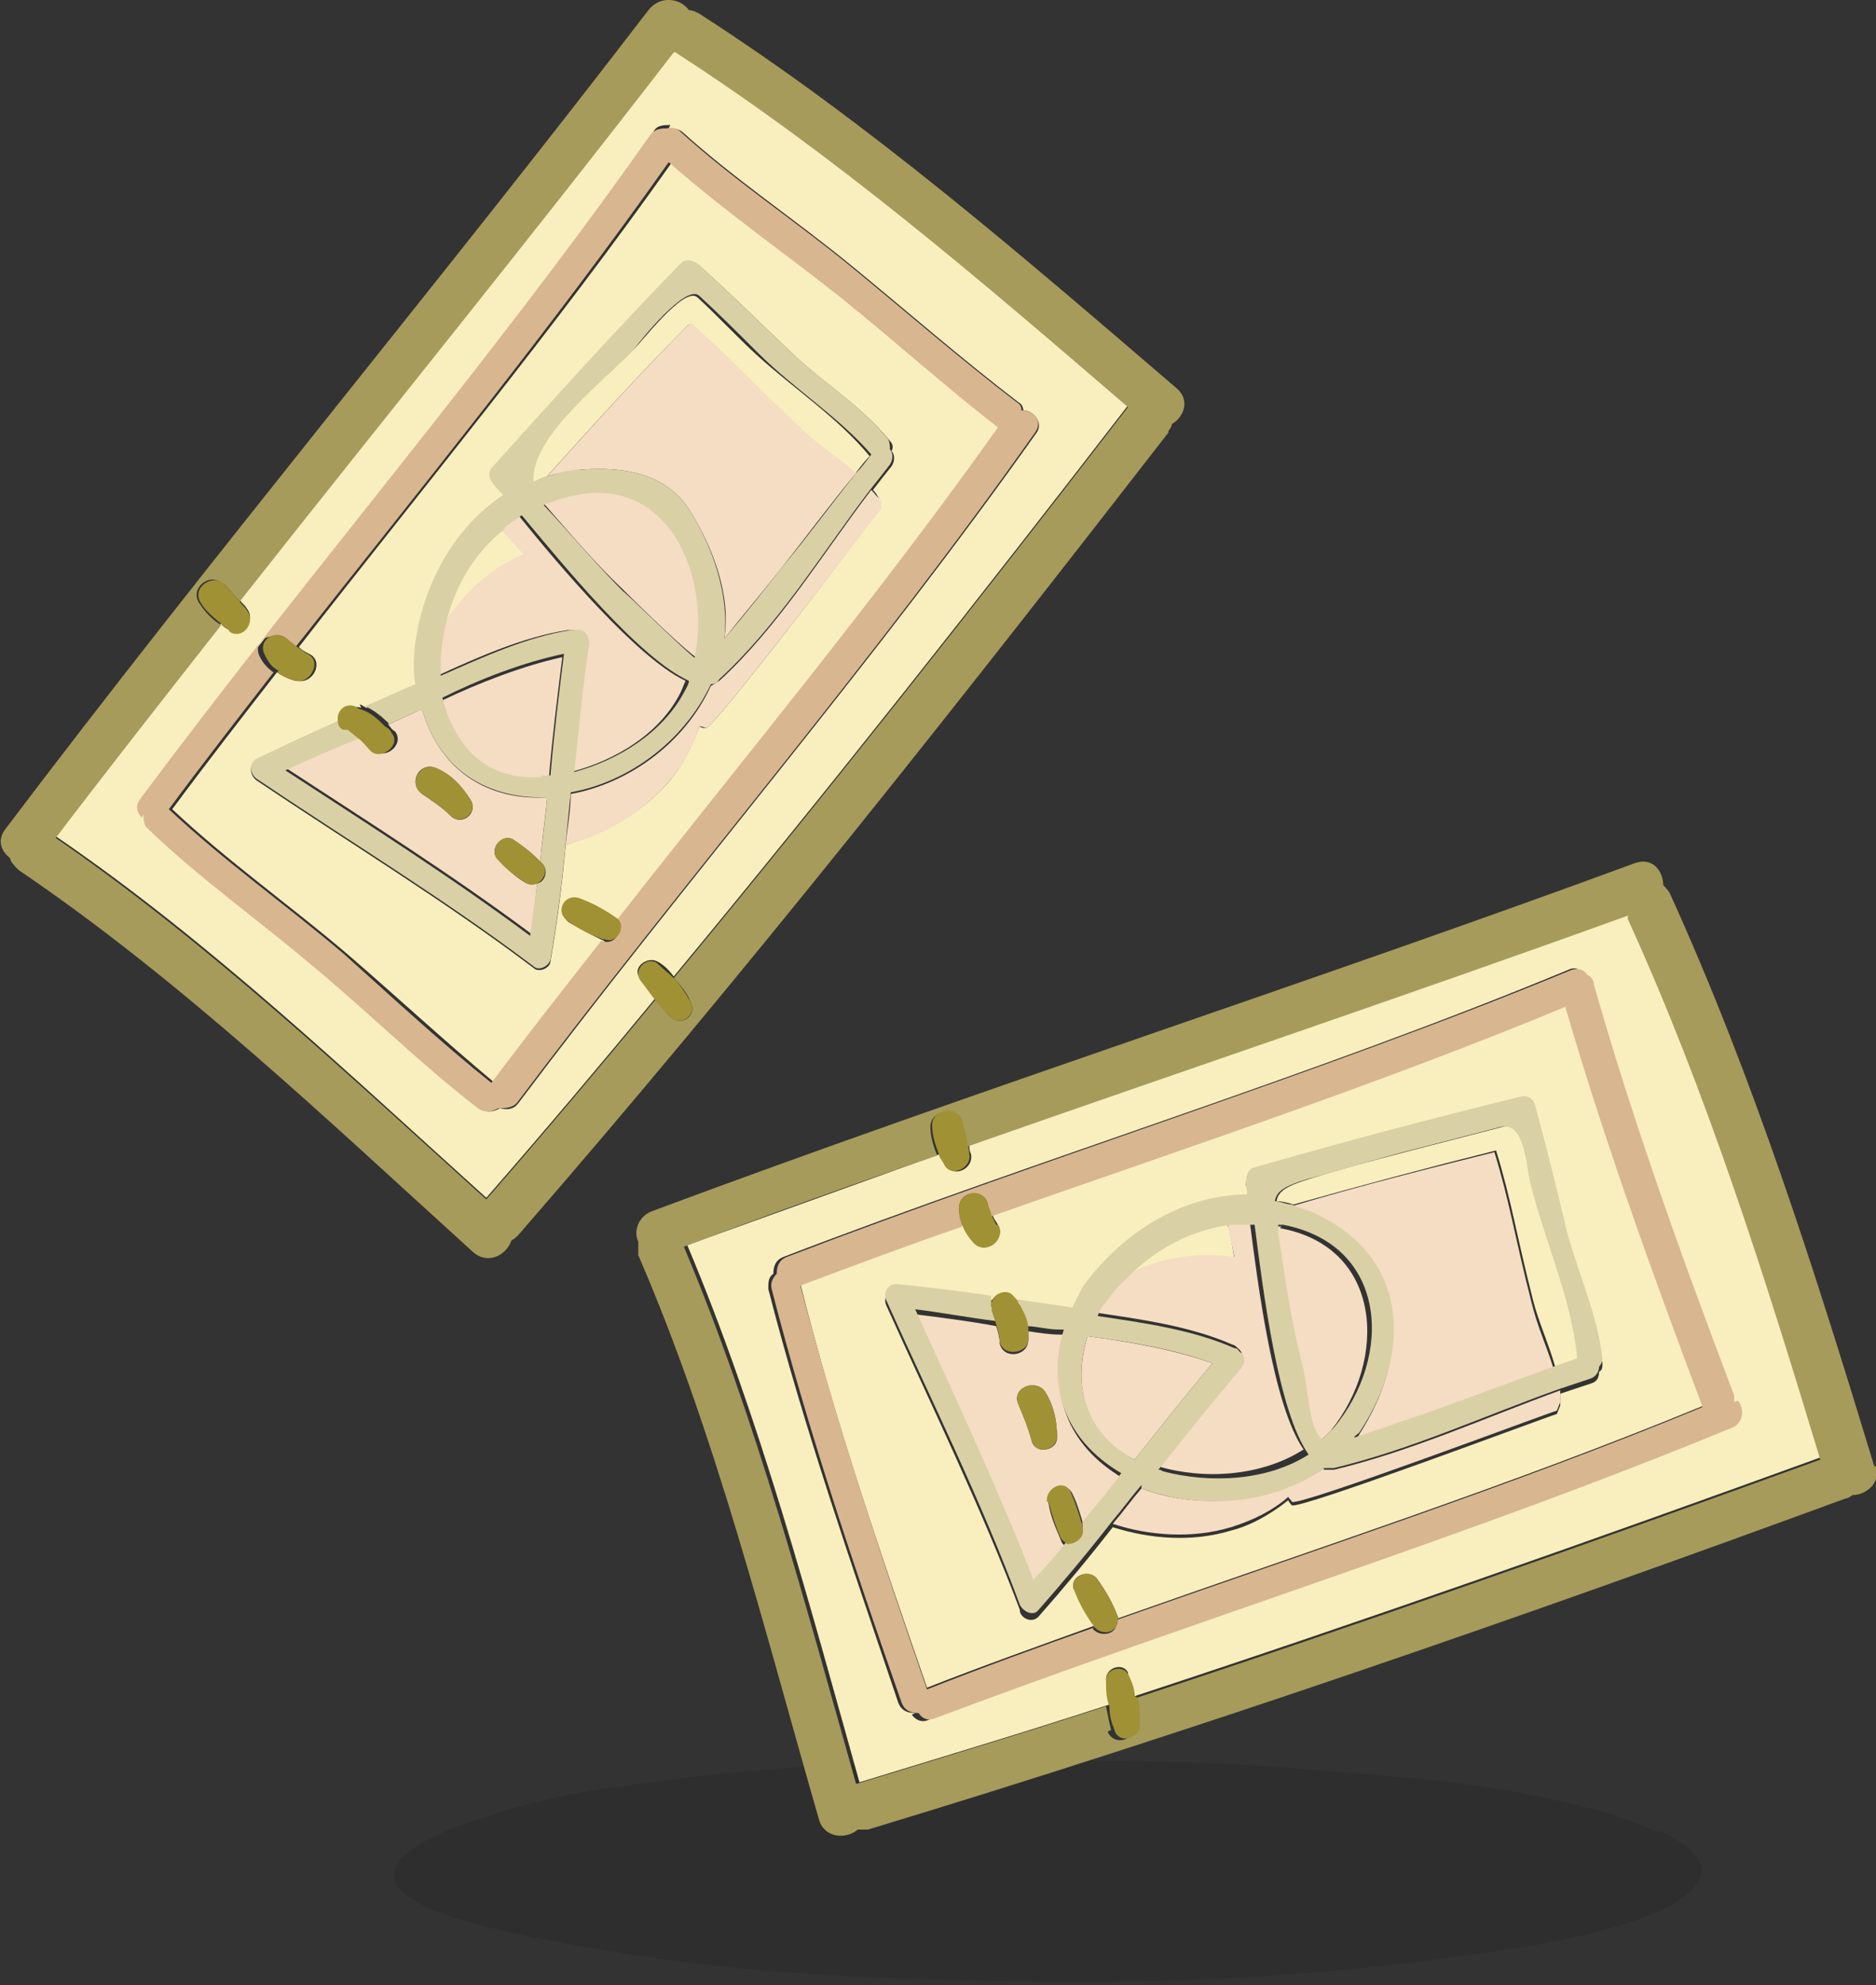
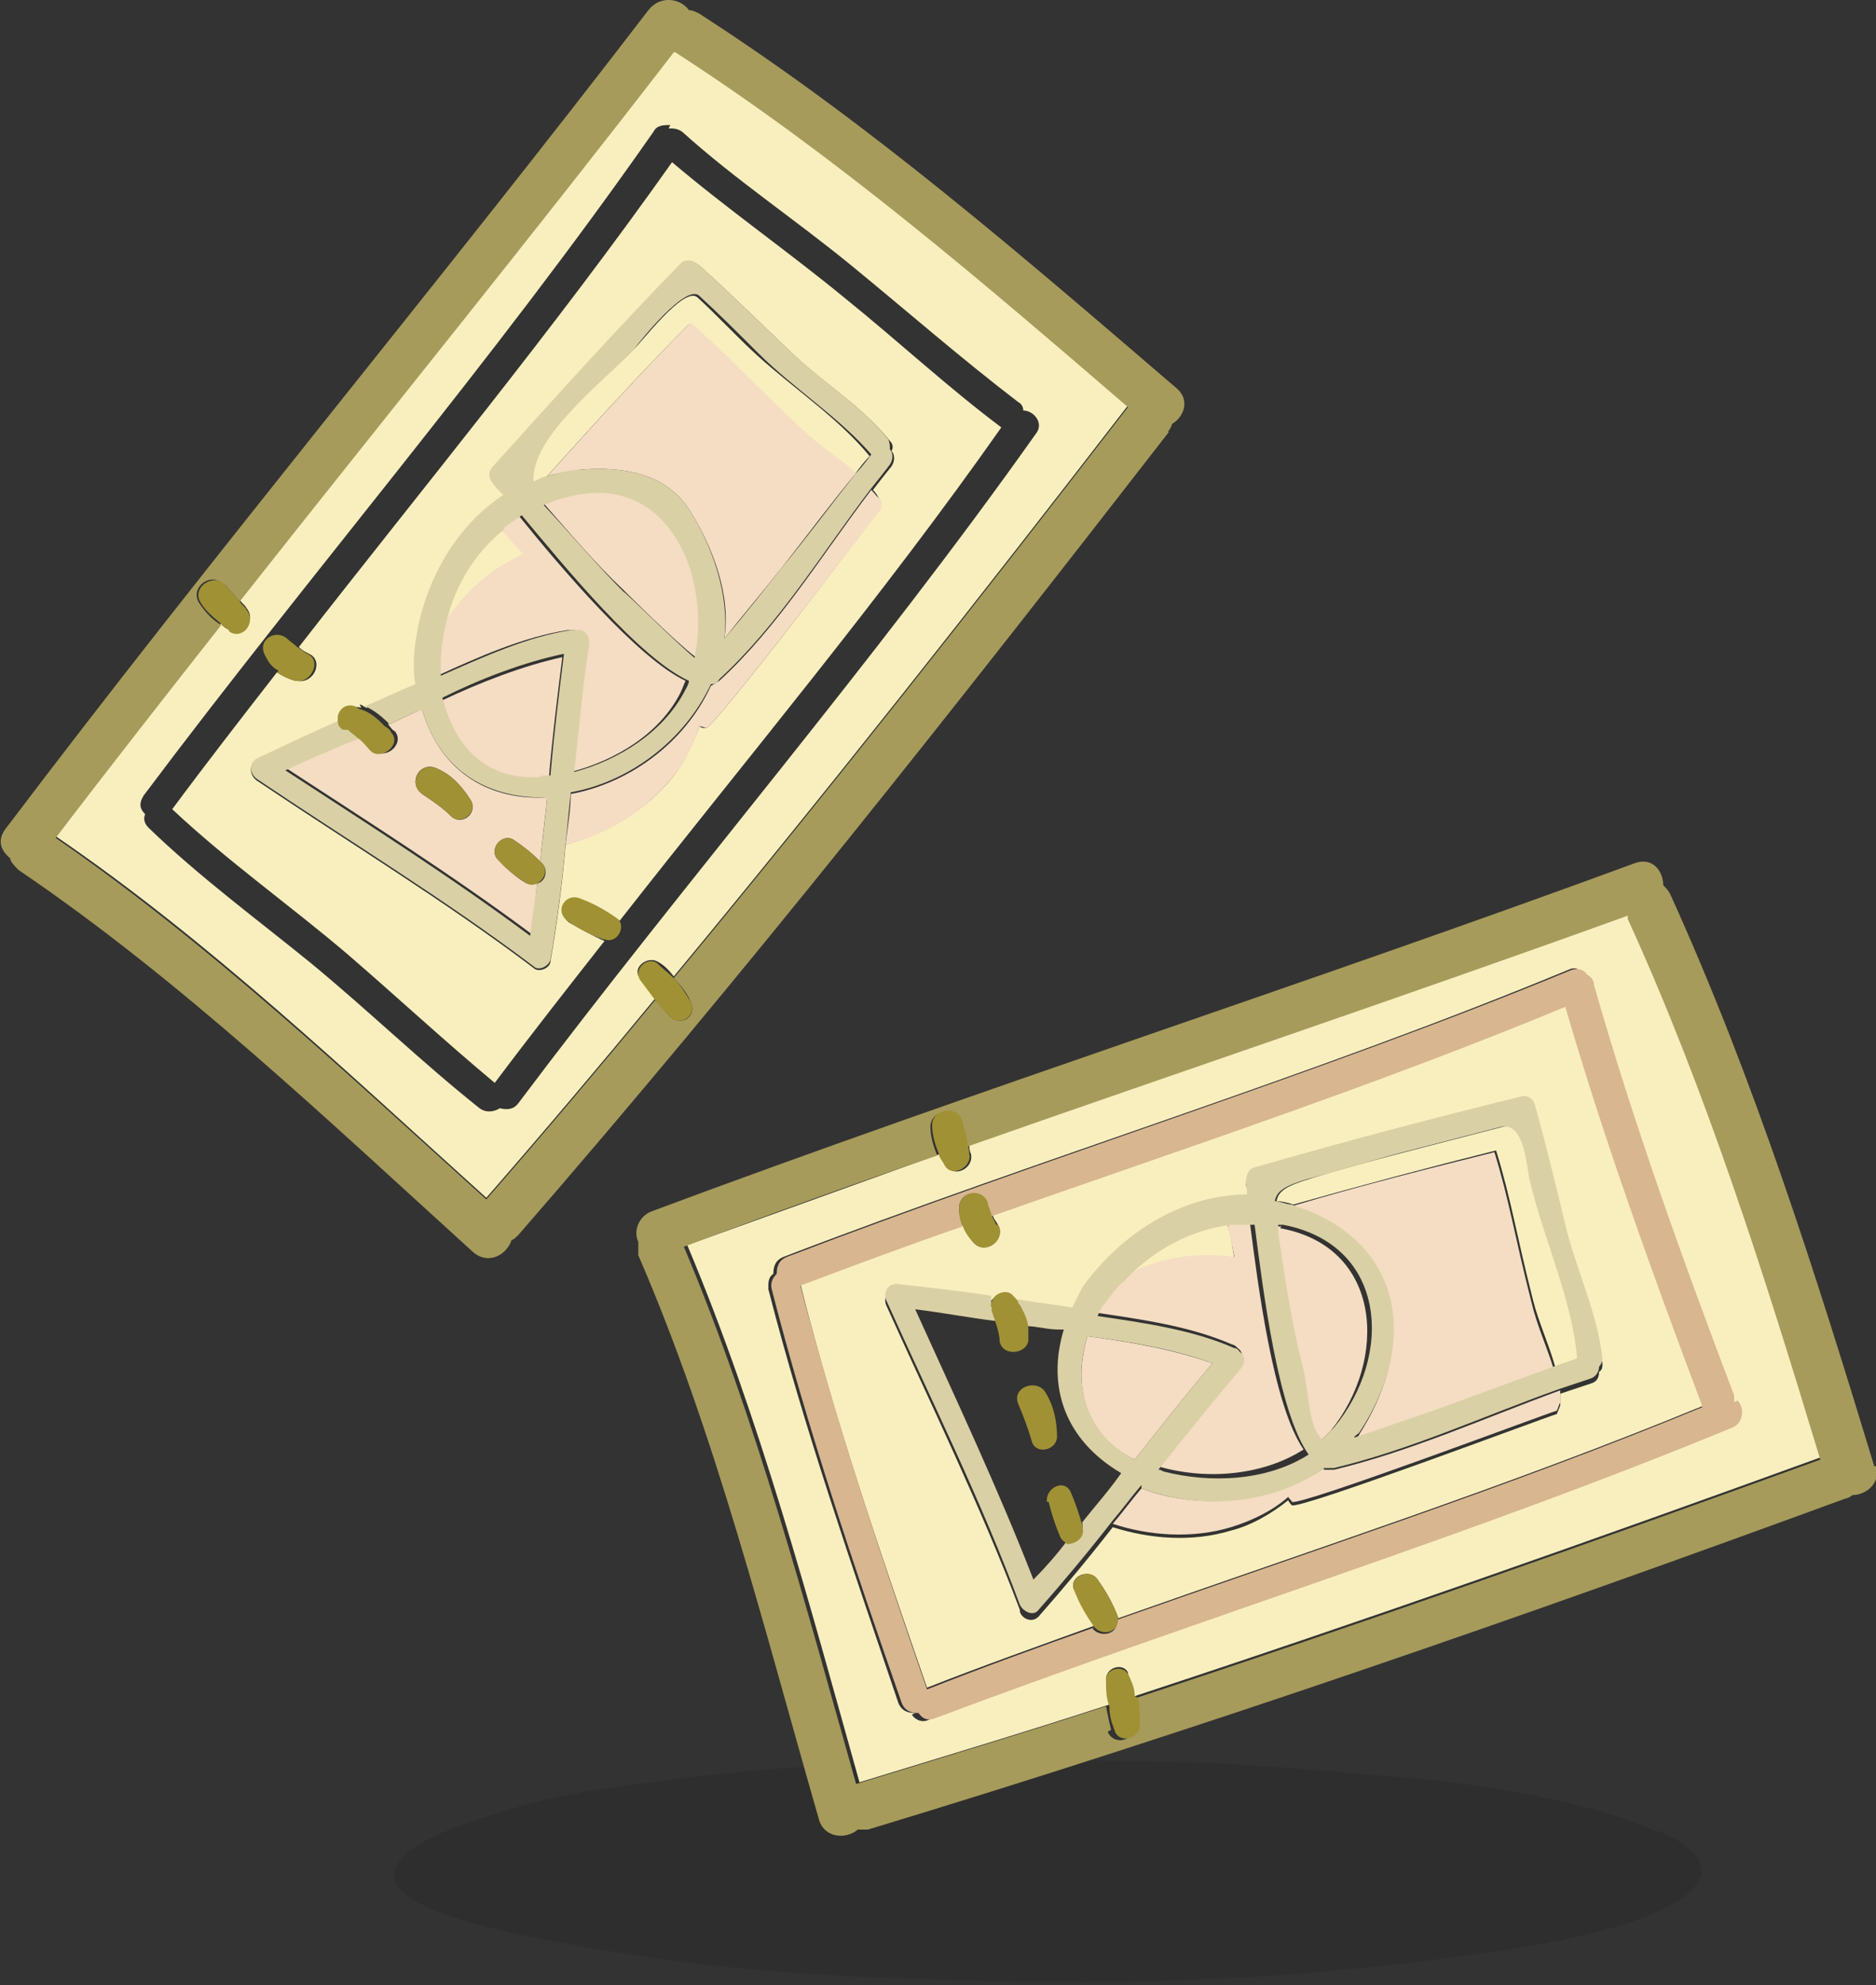
<svg xmlns="http://www.w3.org/2000/svg" width="111.1" height="117.5" viewBox="0 0 111.1 117.5">
  <rect x="0" y="0" width="111.1" height="117.5" fill="#333333" stroke="none" />
  <g style="isolation:isolate;">
    <g id="b">
      <g id="c">
        <path d="m98.3,108.5c-1.3-.6-3-1.2-5.1-1.7-2.5-.6-6.2-1.3-10.3-1.6-3.4-.3-6.7-.6-10.4-.8-6.8-.3-14-.2-20.8,0-6.4.2-10.2.7-15.4,1.4-3.8.5-6.5,1.4-8.6,2.1-4.3,1.5-5.9,3.3-2.6,4.9,1.6.8,4.4,1.5,7.6,2.1,5.5,1,10,1.7,18,2.1,7,.3,14.8.5,21.8.1,5.1-.2,11.4-.9,15.4-1.5,4.6-.6,8.1-1.5,10.2-2.4,3.7-1.7,3.4-3.4,0-4.9Z" style="fill:#1d1d1b; mix-blend-mode:multiply; opacity:.2; stroke-width:0px;" />
        <path d="m63.6,94.1c-.3-.8.9-1.3,1.4-.6.5.7.9,1.4,1.2,2.2,0,0,0,0,0,.1,11.6-4.1,23.3-7.9,34.7-12.6,0,0,0,0,0-.1-2.9-7.7-5.8-15.7-8.1-23.6-11.2,4.6-22.6,8.4-34,12.4,0,.2.2.4.3.6.5.8-.7,1.8-1.4,1.1-.3-.3-.5-.7-.7-1.1-3.2,1.1-6.4,2.3-9.6,3.5,2,8,4.8,16.1,7.5,23.9,3.3-1.3,6.7-2.5,10-3.7,0,0,0,0,0,0-.5-.7-.9-1.4-1.2-2.2Zm-3.2,1.2c-2.3-6.1-5.2-12-7.9-18-.2-.4,0-1.1.6-1,1.9.2,3.8.4,5.6.7.3-.4.9-.6,1.2-.2.1.1.2.2.3.4,1.1.2,2.2.3,3.3.5.2-.4.4-.8.6-1.2,2.2-3.2,5.9-5.5,9.8-5.5,0-.3,0-.6-.1-.8,0-.4,0-.7.5-.8,5.3-1.5,10.5-3,15.8-4.2.4,0,.7.1.8.5.7,2.5,1.3,5,1.9,7.5.6,2.5,1.8,4.9,2.1,7.5,0,.2,0,.4-.2.5,0,.3-.1.6-.5.7-.6.2-1.2.4-1.8.6,0,.2,0,.5,0,.7l-.2.5c-.7.2-15.3,5.7-15.7,5.4,0,0-.2-.2-.2-.3-1,.8-2.2,1.5-3.4,1.8-2.3.7-4.8.5-7-.2-1.4,1.8-2.9,3.6-4.4,5.3-.4.4-1,.1-1.1-.3Z" style="fill:#f9efbe; stroke-width:0px;" />
        <path d="m73.1,74.5c-.1-.6-.2-1.3-.4-2-2.4.3-4.6,1.4-6.3,3.3,2.1-1.2,4.4-1.6,6.6-1.2Z" style="fill:#f9efbe; stroke-width:0px;" />
        <path d="m66.8,99.1c.2.4.3.9.4,1.3,13.7-4.5,27.3-9.3,40.8-14.2-3.3-10.8-6.7-21.6-11.4-32,0,0,0-.1,0-.2-13,4.7-26.1,9.2-39.2,13.7,0,.2,0,.4.1.6.2.9-1.1,1.5-1.5.6-.1-.2-.2-.4-.3-.6-5,1.8-10,3.6-15,5.4,4.3,10.2,7.2,21.1,10.2,31.8,4.9-1.5,9.9-3,14.8-4.6,0-.5-.1-1-.2-1.5,0-.7,1-1,1.3-.4Zm-12.6,2.3c-.4,0-.8-.1-1-.6-2.7-8-5.6-16.3-7.7-24.5,0-.4,0-.7.3-.9,0-.4.1-.8.6-1,15.4-5.9,31.3-10.7,46.5-17,.4-.2.7,0,.9.3.2,0,.4.3.4.6,2.3,8.1,5.4,16.4,8.3,24.3,0,.2,0,.3,0,.4.4.4.4,1.3-.3,1.6-15.5,6.4-31.6,11.2-47.2,17.2-.4.2-.8,0-1-.3Z" style="fill:#f9efbe; stroke-width:0px;" />
        <path d="m76.6,71.3c3.9-1.1,8-2.2,12-3.2.9,2.9,1.2,5,2.2,8.9.3,1.2.9,2.5,1.3,3.9.5-.2.9-.3,1.4-.5-.4-3.5-2-7.1-2.8-10.5-.2-.9-.3-3.6-1.7-3.2-1.9.5-3.9,1-5.8,1.5-1.9.5-3.8,1-5.7,1.6-1.3.4-1.8.7-1.9,1.3.3,0,.7.1,1,.2Z" style="fill:#f9efbe; stroke-width:0px;" />
        <path d="m74.1,72.4c-.5,0-.9,0-1.4,0,.1.7.3,1.4.4,2-2.2-.3-4.6,0-6.6,1.2-.4.4-.8.9-1.2,1.4-.1.2-.3.5-.4.7,2.7.4,5.6.8,8.1,1.9.1,0,.2.1.3.2.3.2.4.7.1,1-1.7,1.9-3.3,3.9-4.9,6,0,0,0,0,.1,0,2.7.8,6.1.6,8.6-1-1.8-2.6-2.7-9.7-3.2-13.6Z" style="fill:#f4ddc3; stroke-width:0px;" />
        <path d="m78.4,86.9c-3,2.1-7.5,2.5-10.8,1.2-.6.7-1.1,1.4-1.7,2.1,2.1.7,4.7.9,7,.2,1.3-.4,2.5-1,3.4-1.8,0,.1.2.2.2.3.4.3,15-5.2,15.7-5.4l.2-.5c0-.2,0-.5,0-.7-4.4,1.6-8.8,3.6-13.4,4.7-.2,0-.4,0-.6,0Z" style="fill:#f4ddc3; stroke-width:0px;" />
-         <path d="m59.2,79.5c0-.3-.1-.7-.2-1-1.6-.3-3.2-.5-4.8-.7,2.4,5.3,4.9,10.6,7,16,.7-.8,1.3-1.5,2-2.3-.2,0-.3-.1-.4-.4-.3-.7-.6-1.4-.7-2.1-.2-.8,1-1.4,1.4-.6.3.6.5,1.3.7,2,.8-.9,1.5-1.9,2.3-2.9-3.4-2-4.4-5.2-3.4-8.5,0,0-.2,0-.3,0-.6,0-1.3-.1-1.9-.2,0,.2,0,.3,0,.5,0,1-1.5,1.2-1.7.2Zm2.7,2.9c.5.8.7,1.7.7,2.7,0,.8-1.3,1-1.5.2-.2-.8-.5-1.5-.8-2.2-.4-1,1.1-1.5,1.6-.7Z" style="fill:#f4ddc3; stroke-width:0px;" />
        <path d="m75.9,72.6c0,0-.2,0-.3,0,0,.2,0,.3,0,.5.4,2.7.9,5.4,1.5,8.1.3,1.3.3,3.4,1.1,4.1.2-.2.4-.4.6-.6,3.4-4.2,3.1-10.9-3-12Z" style="fill:#f4ddc3; stroke-width:0px;" />
        <path d="m64.4,79.1c-.9,3-.1,5.9,2.8,7.3,1.5-1.9,3-3.8,4.6-5.7-2.2-.8-5-1.3-7.4-1.6Z" style="fill:#f4ddc3; stroke-width:0px;" />
        <path d="m88.5,68.2c-4,1-8,2-12,3.2.4.1.9.3,1.3.5,5.6,2.5,5.8,8.2,2.7,13,0,.1-.2.2-.3.3,1.5-.5,2.9-1,4.4-1.5,2.5-.9,4.9-1.8,7.4-2.7-.4-1.3-1-2.6-1.3-3.9-1-3.9-1.3-6-2.2-8.9Z" style="fill:#f4ddc3; stroke-width:0px;" />
        <path d="m67.6,88.1c3.4,1.3,7.8,1,10.8-1.2.2,0,.4,0,.6,0,4.6-1.1,8.9-3.1,13.4-4.7.6-.2,1.2-.4,1.8-.6.3-.1.5-.4.5-.7.1-.1.2-.3.2-.5-.3-2.6-1.4-4.9-2.1-7.5-.6-2.5-1.2-5-1.9-7.5-.1-.4-.5-.6-.8-.5-5.3,1.3-10.6,2.7-15.8,4.2-.4.1-.5.5-.5.8,0,.2,0,.5.1.8-3.9,0-7.5,2.3-9.8,5.5-.2.4-.4.8-.6,1.2-1.1-.2-2.2-.3-3.3-.5.3.5.5,1,.6,1.6.6,0,1.2.2,1.9.2,0,0,.2,0,.3,0-1,3.3,0,6.5,3.4,8.5-.7,1-1.5,1.9-2.3,2.9,0,0,0,0,0,.1.1.6-.5,1-.9,1-.6.8-1.3,1.6-2,2.3-2.1-5.4-4.6-10.7-7-16,1.6.2,3.2.5,4.8.7,0-.3-.2-.6-.3-.9,0-.2,0-.4,0-.6-1.9-.3-3.8-.5-5.6-.7-.6,0-.8.6-.6,1,2.7,6,5.6,11.8,7.9,18,.2.4.8.7,1.1.3,1.5-1.7,3-3.5,4.4-5.3.6-.7,1.1-1.4,1.7-2.1Zm1.1-1.1c0,0,0,0-.1,0,1.6-2,3.2-4,4.9-6,.3-.4.2-.8-.1-1,0,0-.1-.2-.3-.2-2.5-1.1-5.4-1.5-8.1-1.9.1-.2.2-.5.4-.7.4-.5.7-1,1.2-1.4,1.7-1.8,3.9-3,6.3-3.3.4,0,.9,0,1.4,0,.5,3.9,1.4,11.1,3.2,13.6-2.5,1.6-5.9,1.7-8.6,1Zm10.2-2.4c-.2.2-.4.4-.6.6-.8-.7-.8-2.8-1.1-4.1-.7-2.7-1.1-5.4-1.5-8.1,0-.2,0-.3,0-.5,0,0,.2,0,.3,0,6.2,1.2,6.5,7.8,3,12Zm-1.5-14.8c1.9-.5,3.8-1.1,5.7-1.6,1.9-.5,3.9-1,5.8-1.5,1.4-.3,1.5,2.4,1.7,3.2.8,3.4,2.5,7,2.8,10.5-.5.2-.9.3-1.4.5-2.5.9-4.9,1.8-7.4,2.7-1.5.5-2.9,1-4.4,1.5,0-.1.2-.2.3-.3,3.2-4.8,2.9-10.5-2.7-13-.4-.2-.9-.3-1.3-.5-.3,0-.7-.2-1-.2.1-.6.6-.9,1.9-1.3Zm-13,9.3c2.5.3,5.3.8,7.4,1.6-1.6,1.9-3.1,3.8-4.6,5.7-2.9-1.5-3.7-4.4-2.8-7.3Z" style="fill:#dad0a5; stroke-width:0px;" />
        <path d="m111,86.8c-3.5-11.5-7.1-22.9-12.1-33.9-.1-.2-.3-.4-.4-.5,0-.8-.6-1.7-1.7-1.3-19.3,7.1-38.9,13.4-58.2,20.6-.8.3-1.1,1.2-.8,1.8,0,.3,0,.5,0,.8,4.6,10.6,7.5,22.3,10.7,33.4.3,1.1,1.6,1.2,2.3.6.2,0,.4,0,.6,0,19.5-5.9,38.8-12.6,57.9-19.6.1,0,.3-.1.4-.2.8,0,1.7-.7,1.4-1.7Zm-45.2,15.6c-.1-.4-.2-.9-.3-1.4-4.9,1.6-9.9,3.1-14.8,4.6-3-10.6-5.9-21.6-10.2-31.8,5-1.9,10-3.7,15-5.4-.2-.5-.4-1.1-.4-1.7,0-1,1.6-1.3,1.8-.2,0,.5.2.9.3,1.4,13.1-4.6,26.2-9,39.2-13.7,0,0,0,.1,0,.2,4.7,10.3,8.1,21.1,11.4,32-13.5,4.9-27.1,9.7-40.8,14.2.1.6.2,1.2.1,1.7,0,.8-1.2,1-1.5.2Z" style="fill:#a69b5b; stroke-width:0px;" />
        <path d="m102.7,83c0-.1,0-.3,0-.4-3-7.9-6-16.2-8.3-24.3,0-.3-.2-.5-.4-.6-.2-.3-.5-.4-.9-.3-15.3,6.3-31.1,11.1-46.5,17-.5.2-.6.6-.6,1-.2.2-.4.5-.3.9,2.1,8.2,4.9,16.5,7.7,24.5.2.5.6.6,1,.6.2.3.5.5,1,.3,15.7-5.9,31.7-10.8,47.2-17.2.7-.3.7-1.2.3-1.6Zm-37.8,13.3c-3.4,1.2-6.7,2.4-10,3.7-2.7-7.8-5.4-15.9-7.5-23.9,3.2-1.2,6.4-2.4,9.6-3.5-.1-.4-.2-.7-.2-1.1,0-1,1.4-1.2,1.7-.2,0,.2.2.5.2.7,11.4-4,22.9-7.8,34-12.4,2.3,7.9,5.2,15.9,8.1,23.6,0,0,0,0,0,.1-11.4,4.7-23.1,8.5-34.7,12.6.2.8-.9,1.1-1.4.5Z" style="fill:#d8b690; stroke-width:0px;" />
        <path d="m67.2,100.4c0-.5-.2-.9-.4-1.3-.3-.6-1.4-.3-1.3.4,0,.5,0,1,.2,1.5,0,.5.1.9.3,1.4.2.8,1.4.6,1.5-.2,0-.6,0-1.2-.1-1.7Z" style="fill:#a09135; stroke-width:0px;" />
        <path d="m66.2,95.7c-.3-.8-.7-1.5-1.2-2.2-.4-.7-1.7-.2-1.4.6.3.8.7,1.5,1.2,2.2,0,0,0,0,0,0,.5.6,1.5.3,1.4-.5,0,0,0,0,0-.1Z" style="fill:#a09135; stroke-width:0px;" />
        <path d="m62.1,88.9c.2.8.4,1.4.7,2.1.1.2.3.3.4.4.5,0,1.1-.4.9-1,0,0,0,0,0-.1-.2-.7-.4-1.3-.7-2-.4-.8-1.5-.2-1.4.6Z" style="fill:#a09135; stroke-width:0px;" />
        <path d="m60.3,83.1c.3.7.6,1.5.8,2.2.2.8,1.4.6,1.5-.2,0-1-.2-1.9-.7-2.7-.5-.8-2-.3-1.6.7Z" style="fill:#a09135; stroke-width:0px;" />
        <path d="m58.7,77.5c.1.3.2.6.3.9.1.3.2.7.2,1,.2,1,1.8.7,1.7-.2,0-.2,0-.3,0-.5,0-.6-.3-1.1-.6-1.6,0-.1-.2-.3-.3-.4-.3-.4-1-.2-1.2.2-.1.2-.2.4,0,.6Z" style="fill:#a09135; stroke-width:0px;" />
        <path d="m59,72.5c-.1-.2-.2-.4-.3-.6,0-.2-.2-.5-.2-.7-.3-.9-1.6-.7-1.7.2,0,.4,0,.8.2,1.1.1.4.4.8.7,1.1.7.7,1.9-.2,1.4-1.1Z" style="fill:#a09135; stroke-width:0px;" />
        <path d="m57.4,68.4c0-.2,0-.4-.1-.6,0-.5-.2-.9-.3-1.4-.2-1-1.8-.8-1.8.2,0,.6.2,1.2.4,1.7,0,.2.2.4.3.6.4.9,1.7.2,1.5-.6Z" style="fill:#a09135; stroke-width:0px;" />
        <path d="m17.5,40.3c-.4-.1-.8-.3-1.1-.5-2.1,2.7-4.2,5.4-6.2,8.1,3.3,3.1,7,5.7,10.4,8.6,2.9,2.5,5.7,5.1,8.7,7.6,2.1-2.8,4.3-5.6,6.5-8.4-.7-.3-1.4-.7-2.1-1.1-.8-.6-.1-1.7.8-1.3.8.4,1.5.7,2.2,1.2,0,0,0,0,0,0,7.6-9.7,15.5-19.1,22.6-29.2-3.2-2.4-6.1-5.1-9.2-7.6-3.4-2.8-7-5.3-10.3-8.1-7,9.9-14.7,19.2-22.1,28.7.2.2.4.3.6.4.9.4.3,1.8-.7,1.6Zm3.8,1.4c.1,0,.2.1.4.2,1-.4,2-.9,3-1.3,0-.4-.1-.9-.1-1.4.2-3.9,2.1-7.8,5.3-9.8-.2-.3-.4-.5-.6-.7-.3-.3-.3-.7,0-1,3.6-4.1,7.3-8.1,11.1-12,.3-.3.7-.2,1,0,1.9,1.7,3.6,3.4,5.5,5.2,1.9,1.8,4.1,3.1,5.8,5.2.2.2.2.4.1.6.2.2.2.6,0,.9-.4.5-.8,1-1.1,1.4.2.2.3.4.4.6v.5c-.3.5-9.8,13-10.3,13-.1,0-.2,0-.4-.1-.4,1.2-1,2.4-1.9,3.4-1.6,1.8-3.8,3-6,3.6-.2,2.3-.5,4.6-.9,6.9,0,.4-.7.7-1,.4-5.3-4-10.9-7.4-16.4-11.1-.4-.3-.5-.9,0-1.2,1.7-.9,3.4-1.7,5.2-2.4,0-.5.4-.9,1-.7Z" style="fill:#f9efbe; stroke-width:0px;" />
        <path d="m13.6,37.3c-.2-.1-.4-.2-.5-.4-3.3,4.2-6.6,8.4-9.8,12.6,9.1,6.2,17.4,14.1,25.5,21.4,3.4-3.9,6.7-7.8,10-11.8-.3-.4-.6-.8-.9-1.2-.5-.6.4-1.3,1-1,.4.2.7.5,1,.9,9.2-11.1,18.1-22.4,26.9-33.8-8.6-7.4-17.3-14.8-26.8-21,0,0,0,0-.1,0-8.4,10.9-17.2,21.7-25.7,32.5.1.2.3.3.4.5.6.7-.2,1.8-1,1.3ZM39.6,7.6c.3,0,.5,0,.8.2,3.1,2.8,6.7,5.2,10,7.9,3.3,2.7,6.5,5.5,9.9,8.1.2.1.3.3.3.5.6,0,1.2.7.8,1.3-9.7,13.7-20.7,26.4-30.7,39.7-.3.4-.7.4-1.1.3-.3.2-.8.3-1.2,0-3.4-2.7-6.6-5.8-10-8.6-3.2-2.6-6.6-5.1-9.6-8-.3-.3-.3-.6-.2-.8-.3-.3-.4-.6-.1-1.1,9.9-13.2,20.7-25.7,30.2-39.3.2-.4.6-.4,1-.4Z" style="fill:#f9efbe; stroke-width:0px;" />
        <path d="m40.8,19.2c2.3,2,3.7,3.6,6.6,6.3.9.9,2.2,1.7,3.2,2.6.3-.4.6-.8.9-1.1-1.9-2.3-4.5-4-6.7-6-1.2-1.1-2.3-2.3-3.5-3.4-.8-.7-3.4,2.8-3.8,3.1-1.6,1.7-6.2,5.2-6,7.9.3-.1.5-.2.8-.3,2.7-3,5.5-6.1,8.4-9Z" style="fill:#f9efbe; stroke-width:0px;" />
        <path d="m31.1,32.8c-.4-.5-.9-.9-1.4-1.5-1.9,1.5-3.1,3.6-3.6,6.1,1.1-2.1,2.9-3.7,5-4.6Z" style="fill:#f9efbe; stroke-width:0px;" />
        <path d="m31.4,55.4c.2-1,.3-2,.4-3.1-.2,0-.4,0-.6,0-.7-.4-1.2-.9-1.7-1.4-.6-.6.2-1.6.9-1.2.6.4,1.1.8,1.6,1.3.1-1.3.3-2.6.4-3.8-3.3.2-6.3-1.4-7.4-5.2,0,0-.2,0-.3.1-.6.3-1.1.5-1.7.8.1.1.2.3.4.4.6.8-.7,1.8-1.3,1-.2-.2-.5-.5-.7-.7-1.5.6-3,1.2-4.4,1.9,4.9,3.2,9.8,6.3,14.5,9.8Zm-5.5-9.9c.9.4,1.5,1.1,2,1.9.4.8-.6,1.5-1.2.9-.5-.5-1.1-.9-1.7-1.3-.9-.7-.1-2,.9-1.5Z" style="fill:#f4ddc3; stroke-width:0px;" />
        <path d="m40.8,19.2c-2.9,2.9-5.7,6-8.4,9,.6-.2,1.3-.3,2-.4,2.5-.2,5.1.2,6.5,2.5,1.3,2.1,2.4,4.9,2,7.5,1.1-1.4,2.3-2.8,3.4-4.2,1.5-1.9,2.9-3.8,4.4-5.6-1-.9-2.3-1.7-3.2-2.6-2.9-2.7-4.3-4.3-6.6-6.3Z" style="fill:#f4ddc3; stroke-width:0px;" />
        <path d="m26.2,41.4c.7,2.7,2.5,4.9,5.8,4.7.2,0,.3,0,.5,0,.2-2.4.5-4.8.8-7.2-2.3.5-4.9,1.5-7.2,2.6Z" style="fill:#f4ddc3; stroke-width:0px;" />
        <path d="m42.1,40.6c-1.6,3.5-5,5.8-8.3,6.4,0,1-.2,2-.3,3,2.2-.5,4.4-1.8,6-3.6.9-1,1.5-2.1,1.9-3.4.1,0,.2,0,.4.1.5,0,9.9-12.4,10.4-13v-.5c-.3-.2-.4-.4-.6-.6-2.9,3.8-5.5,8.1-9,11.3-.2.1-.3.2-.5.3Z" style="fill:#f4ddc3; stroke-width:0px;" />
        <path d="m26.1,37.4c-.1.6-.2,1.2-.2,1.8,0,.3,0,.5,0,.8,2.4-1.1,5.1-2.3,7.7-2.7.1,0,.2,0,.3,0,.4,0,.9.3.8.8-.4,2.5-.7,5-.9,7.6,2.7-.7,5.3-2.3,6.5-4.7.1-.2.2-.5.3-.7-2.8-1.3-7.4-6.7-9.9-9.8-.4.2-.8.5-1.1.8.5.5.9,1,1.4,1.5-2.1.9-3.8,2.5-5,4.6Z" style="fill:#f4ddc3; stroke-width:0px;" />
        <path d="m33.7,29.3c-.5.1-1,.3-1.5.5,1.5,1.7,3,3.5,4.7,5.1.2.2,3.1,3.1,4.3,4,1.1-4.9-1.5-11.1-7.4-9.7Z" style="fill:#f4ddc3; stroke-width:0px;" />
        <path d="m23,42.9c.6-.3,1.1-.5,1.7-.8,0,0,.2,0,.3-.1,1.1,3.8,4.1,5.3,7.4,5.2-.1,1.3-.3,2.6-.4,3.8,0,0,0,0,.1.1.4.4.2,1.1-.3,1.2-.1,1-.3,2-.4,3.1-4.7-3.5-9.6-6.6-14.5-9.8,1.5-.7,2.9-1.3,4.4-1.9-.2-.2-.4-.3-.6-.5-.2-.2-.3-.4-.3-.7-1.8.8-3.5,1.6-5.2,2.4-.5.3-.4.9,0,1.2,5.5,3.7,11.1,7.1,16.4,11.1.3.3.9,0,1-.4.4-2.3.7-4.6.9-6.9.1-1,.2-2,.3-3,3.4-.6,6.7-3,8.3-6.4.2,0,.4-.1.5-.3,3.5-3.2,6.1-7.5,9-11.3.4-.5.8-1,1.1-1.4.2-.3.2-.7,0-.9,0-.2,0-.4-.1-.6-1.6-2-3.9-3.4-5.8-5.2-1.8-1.7-3.6-3.5-5.5-5.2-.3-.2-.7-.3-1,0-3.8,3.9-7.5,8-11.1,12-.3.3-.3.7,0,1,.1.2.3.4.6.7-3.2,2.1-5.1,6-5.3,9.8,0,.5,0,.9.1,1.4-1,.4-2,.9-3,1.3.5.2,1,.6,1.4,1Zm9,3.1c-3.3.2-5.1-1.9-5.8-4.7,2.2-1.1,4.8-2.1,7.2-2.6-.3,2.4-.6,4.8-.8,7.2-.2,0-.4,0-.5,0Zm9.2-7c-1.2-1-4-3.8-4.3-4-1.6-1.6-3.1-3.4-4.7-5.1.5-.2,1-.4,1.5-.5,5.9-1.5,8.5,4.8,7.4,9.7Zm-3.6-18.4c.3-.4,3-3.8,3.8-3.1,1.2,1.1,2.3,2.2,3.5,3.4,2.1,2.1,4.8,3.8,6.7,6-.3.4-.6.8-.9,1.1-1.5,1.9-2.9,3.8-4.4,5.6-1.1,1.4-2.2,2.8-3.4,4.2.3-2.6-.7-5.4-2-7.5-1.4-2.3-4-2.7-6.5-2.5-.7,0-1.3.2-2,.4-.3,0-.5.2-.8.3-.2-2.7,4.4-6.1,6-7.9Zm-7.8,10.7c.3-.3.7-.5,1.1-.8,2.5,3,7,8.5,9.9,9.8,0,.2-.2.5-.3.7-1.3,2.4-3.9,4-6.5,4.7.3-2.5.5-5.1.9-7.6,0-.6-.4-.9-.8-.8,0,0-.2,0-.3,0-2.6.4-5.2,1.6-7.7,2.7,0-.3,0-.5,0-.8,0-.6.1-1.2.2-1.8.5-2.5,1.7-4.6,3.6-6.1Z" style="fill:#dad0a5; stroke-width:0px;" />
        <path d="m69.2,25.5c.1-.1.2-.3.2-.4.7-.4,1.1-1.4.3-2.1C60.6,15.2,51.5,7.3,41.4.8c-.2-.1-.4-.2-.6-.2-.5-.7-1.7-.9-2.4,0C25.9,16.9,12.7,32.7.3,49.1c-.5.7-.2,1.3.3,1.7,0,.2.3.5.5.7,9.6,6.5,18.3,14.8,26.9,22.6.9.8,2,.2,2.3-.7.1,0,.3-.2.4-.3,13.4-15.4,26-31.4,38.5-47.5Zm-55.9,9.1c.3.3.6.7.9,1C22.8,24.7,31.5,14,39.9,3.1c0,0,0,0,.1,0,9.6,6.2,18.2,13.6,26.8,21-8.8,11.4-17.7,22.7-26.9,33.8.4.4.8.9,1,1.4.4.8-.5,1.5-1.2.9-.3-.3-.6-.7-.9-1-3.3,4-6.6,7.9-10,11.8-8.2-7.4-16.5-15.2-25.5-21.4,3.2-4.2,6.5-8.4,9.8-12.6-.5-.3-.9-.7-1.3-1.3-.6-.9.7-1.9,1.4-1.1Z" style="fill:#a69b5b; stroke-width:0px;" />
-         <path d="m8.5,48.2c0,.3,0,.6.2.8,3,2.9,6.4,5.3,9.6,8,3.4,2.8,6.5,5.9,10,8.6.4.3.9.2,1.2,0,.4,0,.8,0,1.1-.3,10.1-13.4,21.1-26.1,30.7-39.7.5-.7-.1-1.3-.8-1.3,0-.2-.1-.4-.3-.5-3.4-2.6-6.6-5.4-9.9-8.1-3.3-2.7-6.8-5-10-7.9-.2-.2-.5-.3-.8-.2-.3,0-.7,0-1,.4-9.5,13.5-20.3,26-30.2,39.3-.3.4-.2.8.1,1.1Zm8.4-10.4c.2.2.4.3.6.5,7.5-9.5,15.1-18.8,22.1-28.7,3.3,2.9,6.9,5.4,10.3,8.1,3.1,2.5,6.1,5.2,9.2,7.6-7.1,10-15,19.5-22.6,29.2.5.5-.1,1.5-.8,1.2,0,0,0,0-.1,0-2.2,2.8-4.4,5.6-6.5,8.4-3-2.4-5.8-5-8.7-7.6-3.4-2.9-7.1-5.5-10.4-8.6,2-2.7,4.1-5.4,6.2-8.1-.3-.2-.6-.5-.8-.9-.5-.9.6-1.6,1.3-1Z" style="fill:#d8b690; stroke-width:0px;" />
        <path d="m37.9,58c.3.4.6.8.9,1.2.3.4.6.7.9,1,.6.6,1.6-.1,1.2-.9-.3-.5-.6-1-1-1.4-.3-.3-.7-.6-1-.9-.6-.4-1.4.4-1,1Z" style="fill:#a09135; stroke-width:0px;" />
        <path d="m34.4,53.2c-.9-.4-1.6.7-.8,1.3.7.5,1.3.8,2.1,1.1,0,0,0,0,.1,0,.7.3,1.3-.7.8-1.2,0,0,0,0,0,0-.7-.5-1.4-.9-2.2-1.2Z" style="fill:#a09135; stroke-width:0px;" />
        <path d="m29.5,50.9c.5.6,1.1,1,1.7,1.4.2.1.4.1.6,0,.4-.2.7-.8.3-1.2,0,0,0,0-.1-.1-.5-.5-1-.9-1.6-1.3-.7-.4-1.5.6-.9,1.2Z" style="fill:#a09135; stroke-width:0px;" />
        <path d="m26.7,48.3c.6.6,1.6-.2,1.2-.9-.5-.8-1.1-1.5-2-1.9-1-.5-1.8.9-.9,1.5.6.4,1.2.8,1.7,1.3Z" style="fill:#a09135; stroke-width:0px;" />
        <path d="m20.6,43.2c.2.2.4.3.6.5.3.2.5.5.7.7.6.7,1.9-.3,1.3-1-.1-.2-.2-.3-.4-.4-.4-.4-.8-.8-1.4-1-.1,0-.2-.1-.4-.2-.6-.2-1,.3-1,.7,0,.3,0,.5.3.7Z" style="fill:#a09135; stroke-width:0px;" />
        <path d="m16.4,39.8c.3.2.7.4,1.1.5.9.2,1.6-1.2.7-1.6-.2-.1-.4-.3-.6-.4-.2-.2-.4-.3-.6-.5-.7-.6-1.8.1-1.3,1,.2.4.4.7.8.9Z" style="fill:#a09135; stroke-width:0px;" />
        <path d="m13.1,37c.2.1.4.2.5.4.8.5,1.6-.6,1-1.3-.1-.2-.3-.3-.4-.5-.3-.3-.6-.7-.9-1-.7-.7-2,.2-1.4,1.1.3.5.8.9,1.3,1.3Z" style="fill:#a09135; stroke-width:0px;" />
      </g>
    </g>
  </g>
</svg>